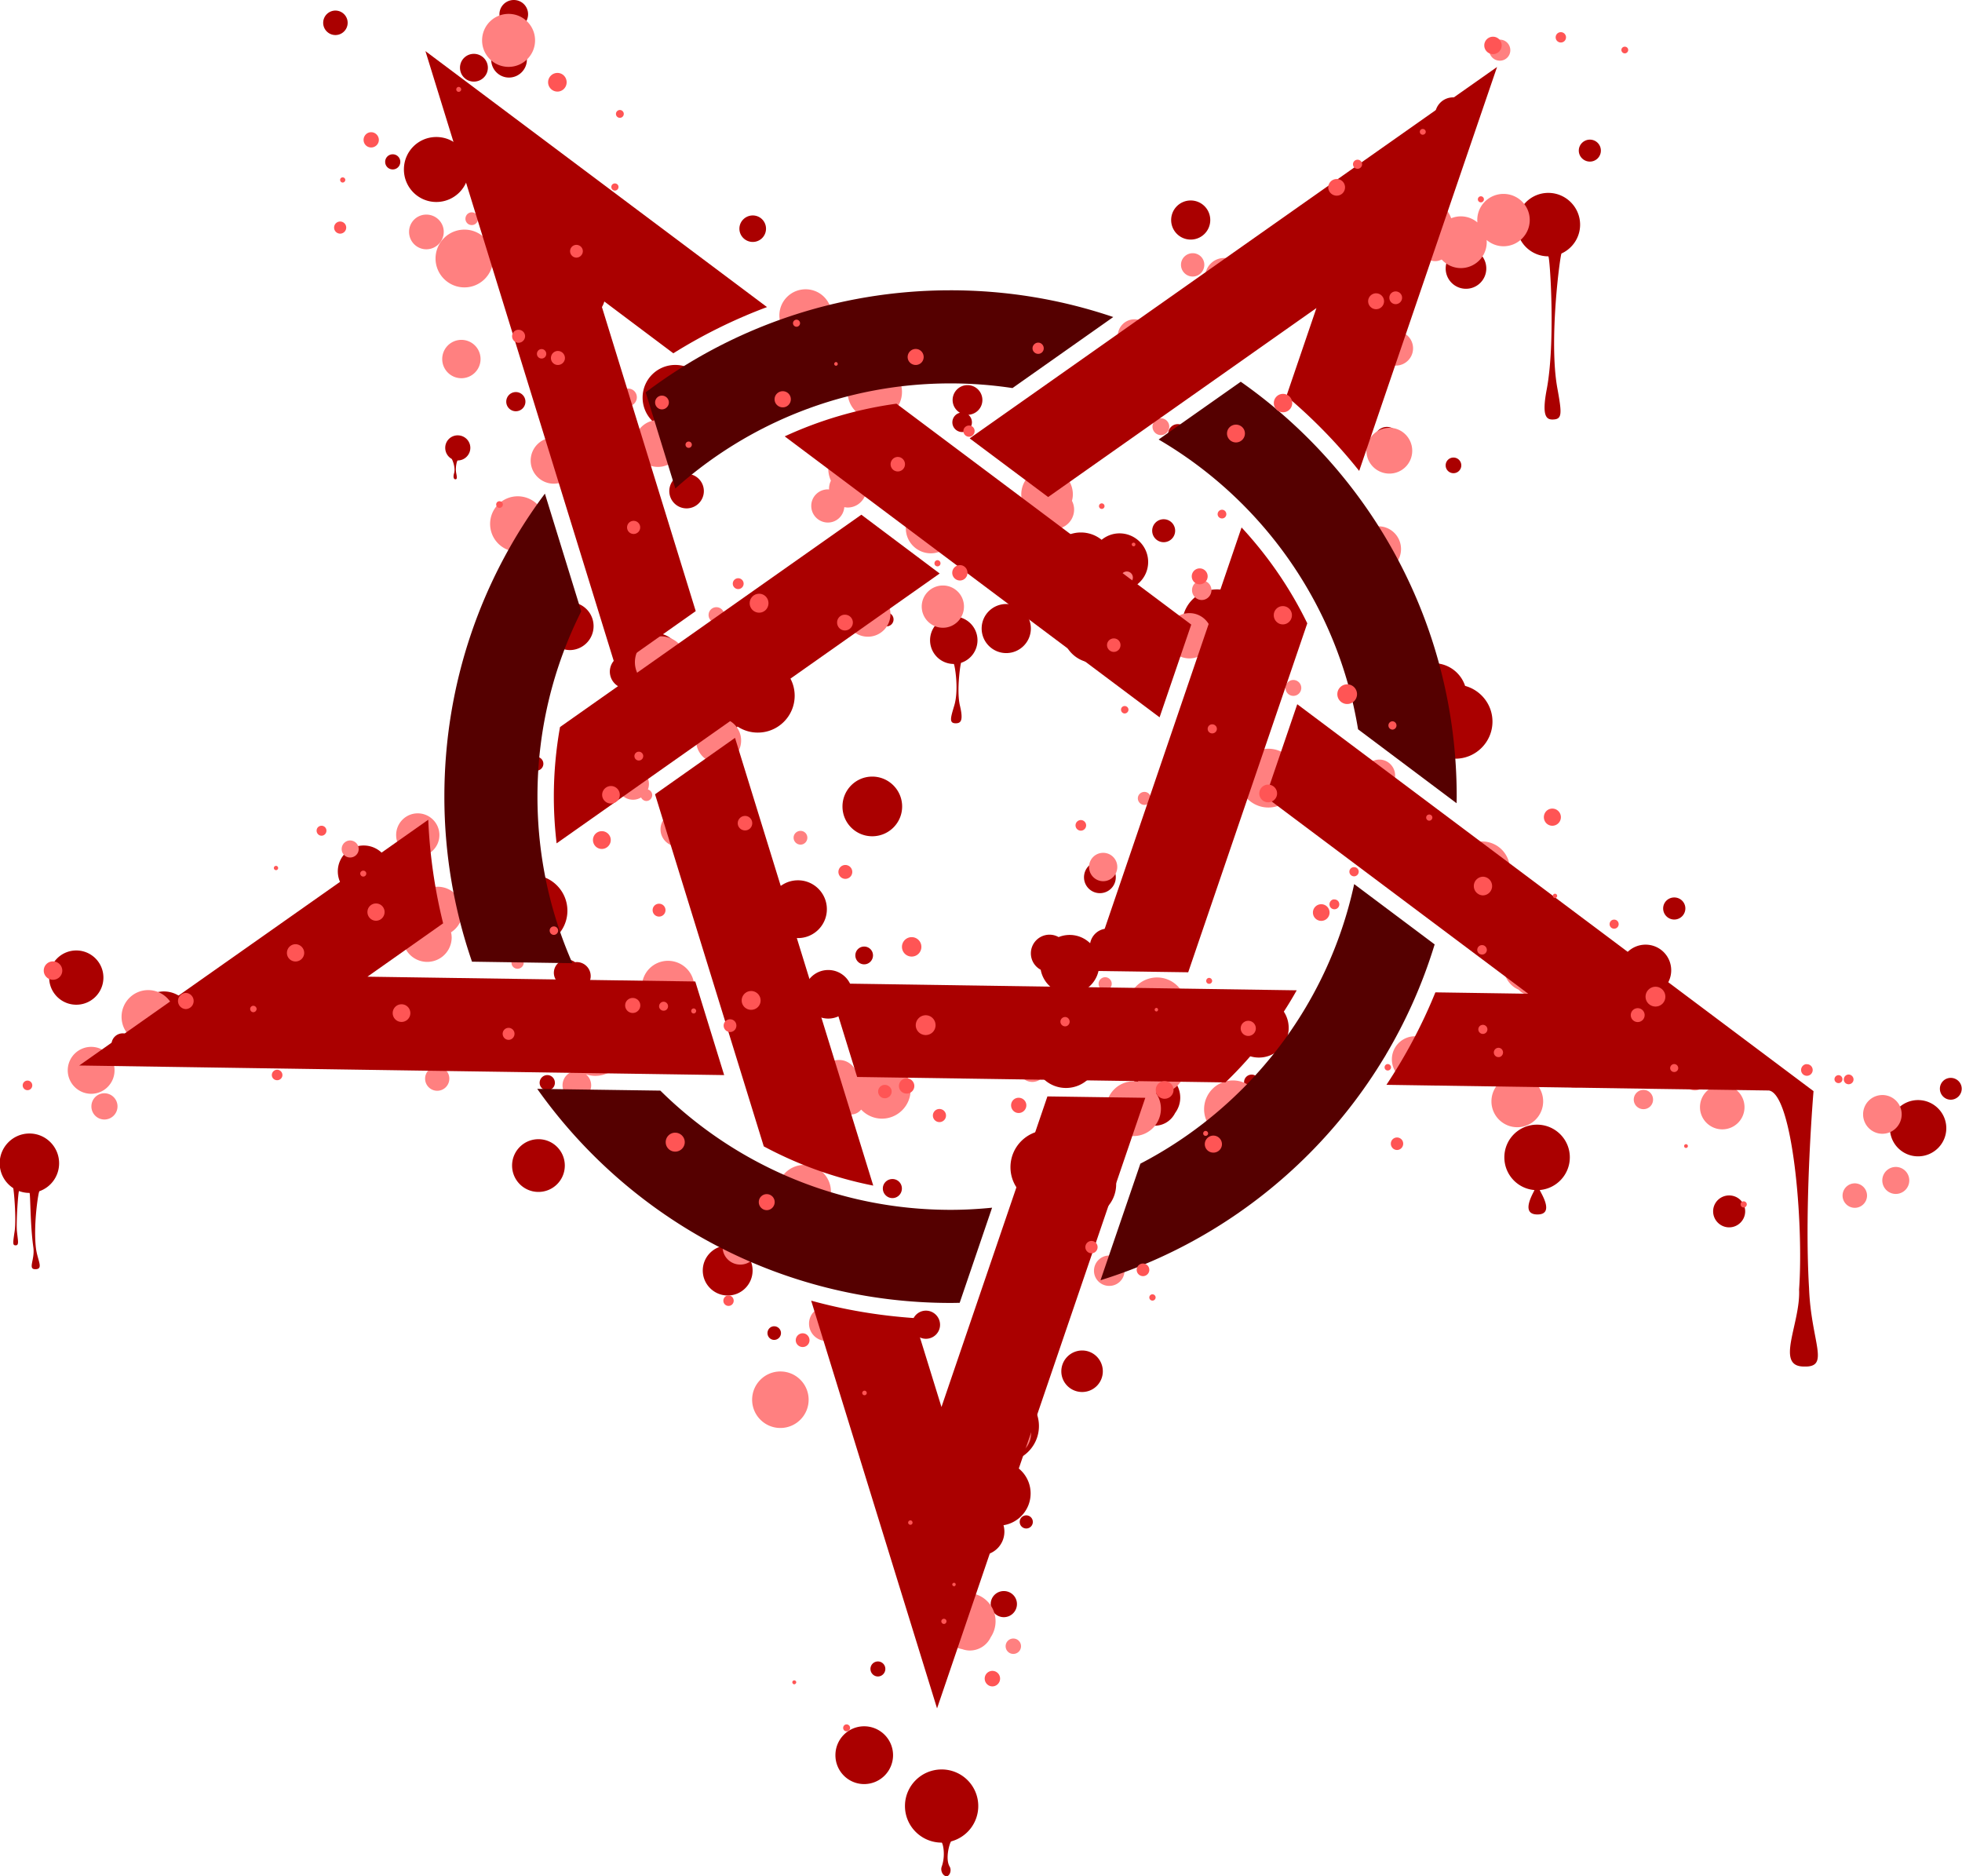
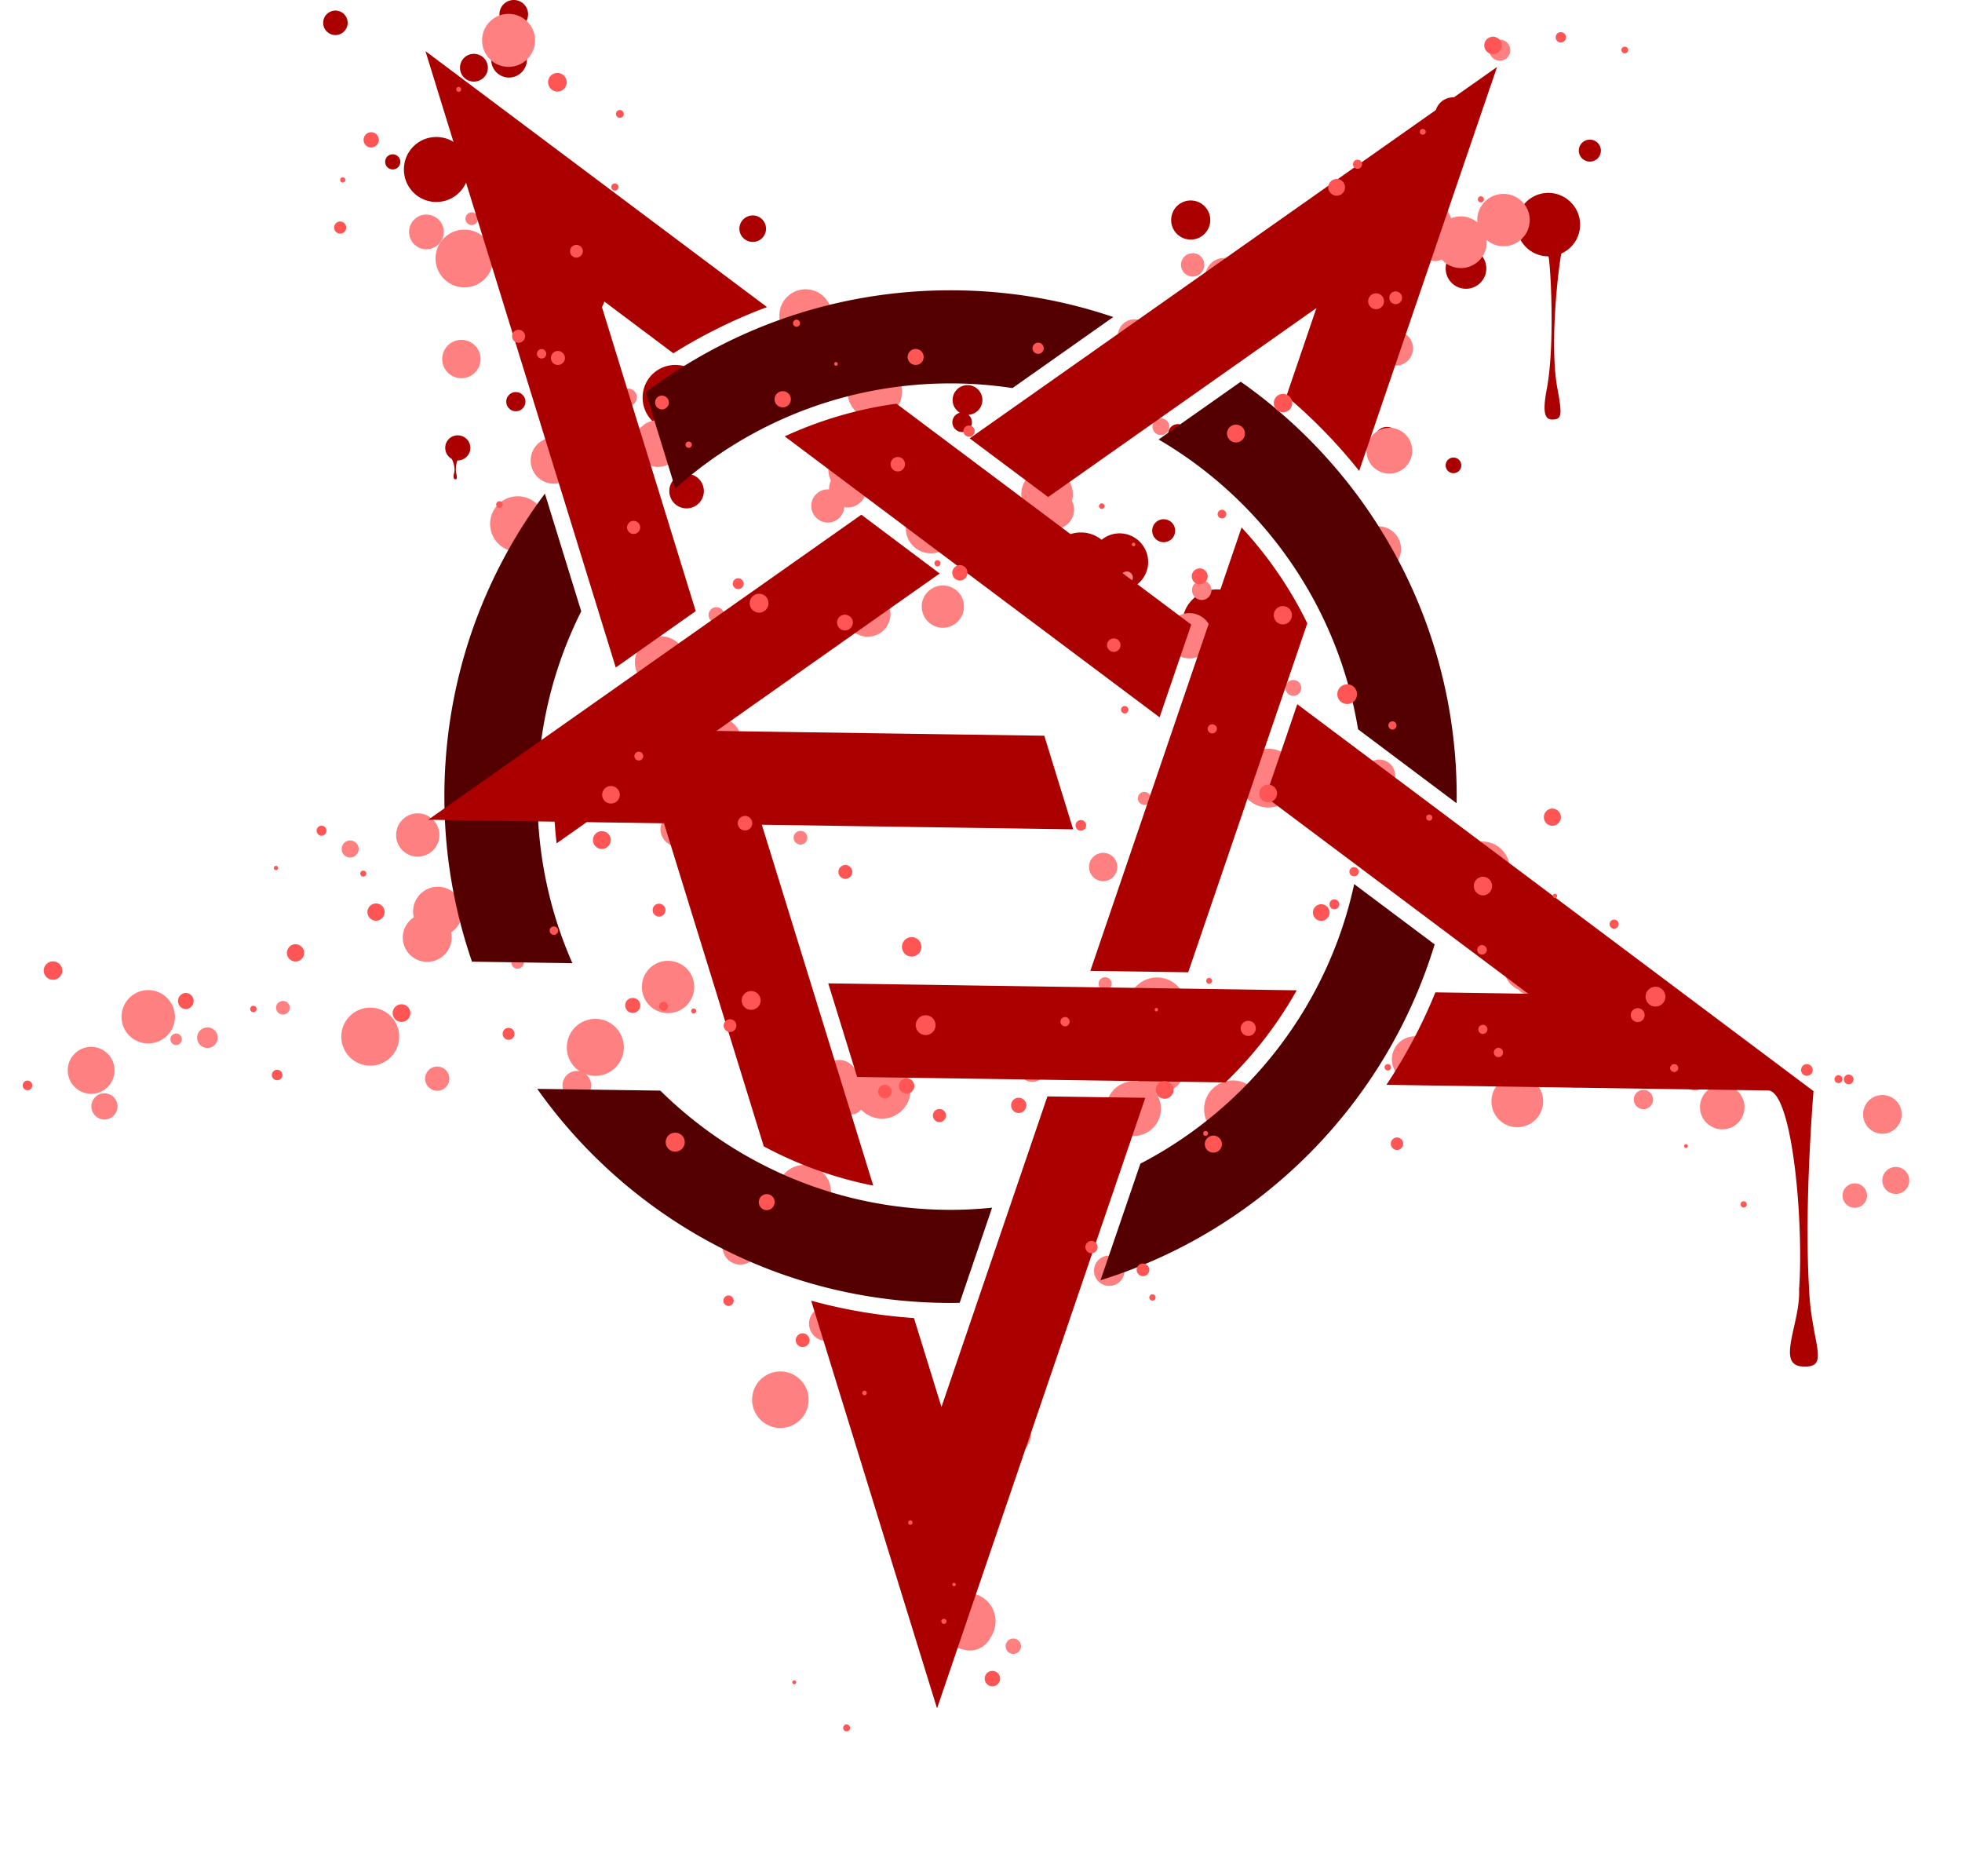
<svg xmlns="http://www.w3.org/2000/svg" viewBox="0 0 486.09 464.77">
  <path d="M127.301-.001c-1.962 0-3.563 1.57-3.563 3.531s1.601 3.563 3.563 3.563c1.96 0 3.531-1.602 3.531-3.563S129.262 0 127.301 0zM83.101 2.619A3.036 3.036 0 0080.07 5.65c0 1.67 1.36 3.031 3.031 3.031s3.031-1.36 3.031-3.03c0-1.671-1.36-3.032-3.031-3.032zM126.101 10.369a4.394 4.394 0 00-4.406 4.406c0 2.443 1.963 4.438 4.406 4.438s4.437-1.995 4.437-4.438c0-2.443-1.994-4.406-4.437-4.406zM117.401 13.339c-1.904 0-3.437 1.533-3.437 3.437s1.533 3.438 3.437 3.438 3.469-1.533 3.469-3.438-1.565-3.437-3.469-3.437zM360.001 24.119a4.471 4.471 0 00-4.469 4.469 4.471 4.471 0 004.469 4.469 4.47 4.47 0 004.469-4.47A4.471 4.471 0 00360 24.12zM108.101 33.939c-4.452 0-8.031 3.58-8.031 8.031s3.58 8.063 8.031 8.063 8.062-3.611 8.062-8.063-3.61-8.031-8.062-8.031zM393.901 34.589c-1.506 0-2.75 1.213-2.75 2.719 0 1.506 1.244 2.719 2.75 2.719s2.719-1.213 2.719-2.72a2.713 2.713 0 00-2.719-2.718zM97.301 38.219c-1.041 0-1.875.834-1.875 1.875s.834 1.875 1.875 1.875 1.875-.834 1.875-1.875-.834-1.875-1.875-1.875zM383.601 47.779c-4.335 0-7.844 3.54-7.844 7.875s3.51 7.844 7.844 7.844c.392 0 1.824 21.275-.403 32.988-1.317 6.926.05 7.523 1.709 7.423 2.108-.126 2.086-1.437.929-7.758-2.175-11.885.73-33.222 1.032-33.36 2.714-1.237 4.608-3.966 4.608-7.136 0-4.335-3.54-7.875-7.875-7.875zM338.801 48.619c-4.458 0-8.062 3.604-8.062 8.063s3.604 8.093 8.062 8.093 8.094-3.636 8.094-8.094-3.636-8.062-8.094-8.062zM295.001 49.659c-2.677 0-4.844 2.166-4.844 4.844s2.167 4.844 4.844 4.844c2.678 0 4.844-2.167 4.844-4.844s-2.166-4.844-4.844-4.844zM186.501 53.369c-1.816 0-3.312 1.465-3.312 3.281s1.496 3.281 3.312 3.281a3.276 3.276 0 003.281-3.28 3.276 3.276 0 00-3.281-3.282zM363.201 61.439c-2.786 0-5.031 2.278-5.031 5.062s2.245 5.032 5.031 5.032c2.784 0 5.031-2.247 5.031-5.032s-2.247-5.062-5.031-5.062zM143.801 66.839a6.164 6.164 0 00-6.156 6.156c0 3.395 2.762 6.125 6.156 6.125 3.399 0 6.156-2.73 6.156-6.125s-2.757-6.156-6.156-6.156zM167.301 90.399a8.083 8.083 0 00-8.094 8.094c0 4.478 3.616 8.125 8.094 8.125s8.125-3.647 8.125-8.125-3.647-8.094-8.125-8.094zM239.701 95.399a3.683 3.683 0 00-3.687 3.688c0 1.35.733 2.513 1.812 3.156a2.445 2.445 0 00-1.875 2.375c0 1.337 1.1 2.406 2.438 2.406s2.406-1.07 2.406-2.406c0-.752-.337-1.431-.875-1.875 1.936-.115 3.469-1.691 3.469-3.656a3.683 3.683 0 00-3.688-3.688zM127.801 97.119a2.375 2.375 0 100 4.75 2.375 2.375 0 000-4.75zM215.701 104.119c-3.023 0-5.469 2.475-5.469 5.5s2.446 5.469 5.469 5.469c3.025 0 5.5-2.444 5.5-5.469 0-3.025-2.475-5.5-5.5-5.5zM291.801 105.059a2.375 2.375 0 100 4.75 2.375 2.375 0 000-4.75zM343.601 105.749a3.094 3.094 0 100 6.188 3.094 3.094 0 000-6.188zM113.401 107.839a3.078 3.078 0 00-3.094 3.094c0 1.175.64 2.202 1.594 2.735.113.064 1.027 2.097.596 3.571-.311 1.064-.016 1.486.325 1.486.46 0 .413-.502.213-1.48-.29-1.419.18-3.187.366-3.187 1.72 0 3.125-1.405 3.125-3.125s-1.404-3.094-3.125-3.094zM146.801 110.369c-2.56 0-4.656 2.096-4.656 4.656s2.096 4.625 4.656 4.625c2.4 0 4.357-1.818 4.594-4.156.352.606.994 1.031 1.75 1.031 1.133 0 2.031-.901 2.031-2.031s-.898-2.031-2.031-2.031a2.03 2.03 0 00-1.907 1.344c-.536-1.967-2.3-3.438-4.437-3.438zM360.101 113.339a1.938 1.938 0 100 3.876 1.938 1.938 0 000-3.876zM170.101 117.369a4.279 4.279 0 00-4.281 4.281 4.279 4.279 0 004.281 4.281 4.28 4.28 0 004.281-4.28 4.28 4.28 0 00-4.281-4.282zM288.301 128.619a2.842 2.842 0 00-2.844 2.844 2.843 2.843 0 002.844 2.844 2.842 2.842 0 002.844-2.844 2.843 2.843 0 00-2.844-2.844zM267.801 131.899c-4.54 0-8.219 3.679-8.219 8.219s3.68 8.219 8.219 8.219c2.507 0 4.743-1.138 6.25-2.907.997.537 2.1.844 3.313.844 3.909 0 7.093-3.153 7.093-7.062s-3.184-7.094-7.093-7.094c-1.686 0-3.222.61-4.438 1.594a8.149 8.149 0 00-5.125-1.813zM301.501 145.999c-4.747 0-8.594 3.847-8.594 8.594s3.847 8.594 8.594 8.594 8.594-3.847 8.594-8.594-3.847-8.594-8.594-8.594z" fill="#a00" />
-   <path d="M271.201 148.249c-4.412 0-8 3.557-8 7.969 0 4.412 3.588 8 8 8s8-3.588 8-8-3.588-7.969-8-7.969zM141.201 149.159a5.938 5.938 0 000 11.875 5.938 5.938 0 000-11.875zM249.301 149.619c-3.36 0-6.094 2.702-6.094 6.062s2.734 6.094 6.094 6.094 6.094-2.733 6.094-6.094-2.734-6.062-6.094-6.062zM219.701 151.719a1.719 1.719 0 100 3.437 1.719 1.719 0 000-3.437zM236.301 152.719a5.875 5.875 0 000 11.75c.19 0 1.343 6.217.124 10.295-.876 2.932-1.386 4.406.36 4.403 1.282-.002 1.926-.67 1.035-4.402-.882-3.696.152-10.535.3-10.583a5.88 5.88 0 004.056-5.587 5.877 5.877 0 00-5.875-5.875zM162.401 156.839c-3.175 0-5.795 2.397-6.187 5.469a4.147 4.147 0 00-.907-.125c-2.317 0-4.218 1.87-4.218 4.187a4.235 4.235 0 004.218 4.22c1.61 0 2.984-.922 3.688-2.25.98.637 2.154 1 3.406 1 3.447 0 6.25-2.805 6.25-6.25s-2.803-6.25-6.25-6.25zM184.601 158.999c-3.946 0-7.125 3.21-7.125 7.156 0 .5.058.971.156 1.438a8.112 8.112 0 00-1.656-.157c-4.461 0-8.063 3.606-8.063 8.063s3.602 8.094 8.063 8.094a8.116 8.116 0 006.75-3.625 9.044 9.044 0 005.031 1.5c5.037 0 9.125-4.088 9.125-9.125 0-3.737-2.241-6.934-5.469-8.344-.914-2.888-3.62-5-6.812-5zM355.201 164.279c-4.518 0-8.188 3.67-8.188 8.188a8.17 8.17 0 004.47 7.28c.496 4.596 4.366 8.188 9.093 8.188 5.064 0 9.187-4.123 9.187-9.187 0-4.23-2.883-7.788-6.78-8.844a8.194 8.194 0 00-7.782-5.625zM154.801 175.999c-1.445 0-2.625 1.18-2.625 2.625s1.18 2.594 2.625 2.594 2.594-1.148 2.594-2.594c0-1.445-1.149-2.625-2.594-2.625zM155.701 183.659c-3.237 0-5.875 2.638-5.875 5.875s2.638 5.875 5.875 5.875 5.844-2.638 5.844-5.875-2.607-5.875-5.844-5.875zM132.901 187.469a1.718 1.718 0 100 3.437 1.718 1.718 0 000-3.437zM334.401 189.659c-2.258 0-4.094 1.836-4.094 4.094s1.836 4.094 4.094 4.094 4.063-1.836 4.063-4.094-1.805-4.094-4.063-4.094zM216.101 192.369c-4.08 0-7.375 3.325-7.375 7.406s3.294 7.375 7.375 7.375 7.406-3.294 7.406-7.375-3.325-7.406-7.406-7.406zM296.401 198.939a2.286 2.286 0 00-2.281 2.281c0 1.256 1.025 2.281 2.281 2.281s2.281-1.025 2.281-2.28a2.286 2.286 0 00-2.281-2.282zM90.101 209.439a6.396 6.396 0 00-6.406 6.406 6.414 6.414 0 004.187 6.031c-3.2.655-5.625 3.482-5.625 6.875a7.038 7.038 0 007.031 7.032 7.036 7.036 0 007.032-7.032 7.05 7.05 0 00-4.813-6.687c2.195-.495 3.978-2.084 4.688-4.188.412.175.868.25 1.343.25 1.906 0 3.47-1.532 3.47-3.437s-1.564-3.438-3.47-3.438c-.853 0-1.615.327-2.218.844a6.435 6.435 0 00-5.219-2.656zM272.501 213.339c-2.179 0-3.937 1.79-3.937 3.969a3.932 3.932 0 003.937 3.937c2.18 0 3.938-1.758 3.938-3.937s-1.759-3.969-3.938-3.969zM131.701 216.719c-4.898 0-8.844 3.981-8.844 8.875s3.946 8.844 8.844 8.844c4.893 0 8.875-3.95 8.875-8.844 0-4.894-3.982-8.875-8.875-8.875zM197.701 218.059a7.15 7.15 0 00-4.156 1.312c-.469.145-.873.49-1.063.938a7.163 7.163 0 005.219 12.062c3.95 0 7.156-3.207 7.156-7.156s-3.207-7.156-7.156-7.156zM414.801 222.309c-1.516 0-2.75 1.203-2.75 2.719 0 1.515 1.234 2.75 2.75 2.75s2.75-1.235 2.75-2.75-1.234-2.719-2.75-2.719zM274.401 230.029c-2.16 0-3.938 1.573-4.312 3.625-1.316-1.27-3.091-2.063-5.063-2.063-.975 0-1.9.185-2.75.532a4.62 4.62 0 00-2.25-.594 4.626 4.626 0 00-4.625 4.625 4.6 4.6 0 002.438 4.063c.62 3.41 3.598 6 7.187 6a7.313 7.313 0 007.313-7.313c0-.2-.016-.398-.031-.594a4.39 4.39 0 002.093.531 4.408 4.408 0 004.407-4.406 4.408 4.408 0 00-4.407-4.406zM407.701 233.999c-3.509 0-6.375 2.835-6.375 6.344s2.866 6.375 6.375 6.375c3.51 0 6.344-2.866 6.344-6.375s-2.835-6.344-6.344-6.344zM214.101 234.469c-1.211 0-2.188.978-2.188 2.188s.977 2.218 2.188 2.218c1.21 0 2.187-1.009 2.187-2.219s-.978-2.187-2.187-2.187zM18.901 235.439c-3.71 0-6.719 3.007-6.719 6.719s3.009 6.719 6.719 6.719c3.713 0 6.719-3.007 6.719-6.72s-3.006-6.718-6.719-6.718zM335.701 236.469c-3.27 0-5.937 2.667-5.937 5.938s2.667 5.906 5.937 5.906a5.895 5.895 0 005.906-5.906c0-3.271-2.635-5.938-5.906-5.938zM140.501 237.689a3.29 3.29 0 00-3.281 3.281 3.291 3.291 0 003.187 3.281 3.475 3.475 0 002.469 1.032c1.92 0 3.469-1.582 3.469-3.5s-1.55-3.47-3.469-3.47c-.141 0-.27.016-.406.032a3.288 3.288 0 00-1.969-.656zM205.201 240.279c-3.316 0-6 2.684-6 6s2.684 6.031 6 6.031 6-2.715 6-6.031-2.684-6-6-6zM116.101 242.439a4.939 4.939 0 000 9.875 4.939 4.939 0 000-9.875zM40.601 245.589c-3.85 0-6.969 3.12-6.969 6.969s3.12 6.969 6.969 6.969 7-3.12 7-6.97-3.15-6.968-7-6.968zM234.101 246.589c-4.383 0-7.938 3.558-7.938 7.938s3.555 7.906 7.938 7.906c4.38 0 7.937-3.527 7.937-7.906a7.943 7.943 0 00-7.937-7.938zM311.901 247.249c-4.06 0-7.344 3.314-7.344 7.375s3.284 7.344 7.344 7.344c4.06 0 7.375-3.283 7.375-7.344s-3.314-7.375-7.375-7.375zM218.701 250.219c-2.555 0-4.594 2.078-4.594 4.625s2.039 4.594 4.594 4.594c2.539 0 4.625-2.047 4.625-4.594s-2.086-4.625-4.625-4.625zM264.101 253.469c-4.425 0-8 3.606-8 8.031s3.575 8 8 8 8.031-3.575 8.031-8-3.606-8.031-8.031-8.031zM30.401 255.969a2.786 2.786 0 00-2.781 2.781c0 1.532 1.249 2.75 2.781 2.75s2.75-1.218 2.75-2.75-1.218-2.781-2.75-2.781zM341.101 258.029a2.348 2.348 0 00-2.344 2.344c0 1.29 1.053 2.344 2.344 2.344s2.344-1.053 2.344-2.344a2.348 2.348 0 00-2.344-2.344zM107.001 260.529c-.994 0-1.781.82-1.781 1.813s.787 1.78 1.781 1.78c.992 0 1.812-.788 1.812-1.78 0-.993-.82-1.813-1.812-1.813zM378.801 265.439c-.9 0-1.656.757-1.656 1.656 0 .9.756 1.625 1.656 1.625s1.625-.725 1.625-1.625-.725-1.656-1.625-1.656zM286.001 265.469a6.44 6.44 0 00-6.438 6.438c0 1.735.696 3.28 1.813 4.437.037.038.056.088.094.125a5.698 5.698 0 004.625 2.375c2.217 0 4.103-1.278 5.031-3.125.794-1.07 1.281-2.378 1.281-3.813 0-3.552-2.853-6.437-6.406-6.437zM310.101 266.189c-1.026 0-1.875.817-1.875 1.844 0 1.026.849 1.875 1.875 1.875s1.844-.849 1.844-1.875-.818-1.844-1.844-1.844zM135.601 266.309c-1.044 0-1.906.862-1.906 1.906s.862 1.875 1.906 1.875 1.875-.83 1.875-1.875-.83-1.906-1.875-1.906zM483.301 266.999a2.68 2.68 0 00-2.688 2.688c0 1.49 1.198 2.718 2.688 2.718 1.49 0 2.719-1.228 2.719-2.718s-1.23-2.688-2.719-2.688zM475.201 272.499a6.962 6.962 0 00-6.969 6.969 6.962 6.962 0 006.969 6.969c3.854 0 7-3.115 7-6.97 0-3.853-3.146-6.968-7-6.968zM313.101 272.649c-2.974 0-5.406 2.401-5.406 5.375s2.432 5.406 5.406 5.406c2.974 0 5.375-2.432 5.375-5.406a5.368 5.368 0 00-5.375-5.375zM380.801 278.589a8.08 8.08 0 00-8.094 8.094c0 4.26 3.267 7.765 7.44 8.099.216.017-3.812 5.96.654 6.051 4.8.099.465-6.035.694-6.055 4.157-.353 7.431-3.848 7.431-8.095 0-4.48-3.644-8.094-8.125-8.094zM259.501 279.969c-5.055 0-9.156 4.108-9.156 9.156 0 5.049 4.1 9.125 9.156 9.125.587 0 1.163-.05 1.719-.156a8.411 8.411 0 006.937 3.625c4.627 0 8.375-3.748 8.375-8.375s-3.748-8.375-8.375-8.375c-.165 0-.337.022-.5.031a9.115 9.115 0 00-8.156-5.031zM7.301 280.779c-4.068 0-7.375 3.311-7.375 7.375a7.326 7.326 0 003.335 6.145c.15.099.824 7.575.374 10.624s-.523 3.525.202 3.557c.982.044.576-1.182.357-3.535s.34-9.979.521-9.911a7.39 7.39 0 002.586.464c.255 0 .151 7.798.959 13.478.433 3.044-1.452 5.42.488 5.42 2.154 0 .519-2.205.154-5.227-.681-5.637.595-13.997.865-14.093a7.335 7.335 0 004.878-6.922c0-4.064-3.28-7.375-7.344-7.375zM133.401 282.189c-3.606 0-6.531 2.922-6.531 6.531s2.925 6.531 6.531 6.531c3.613 0 6.531-2.921 6.531-6.53s-2.918-6.532-6.531-6.532zM221.101 292.059c-1.308 0-2.375 1.036-2.375 2.344s1.067 2.375 2.375 2.375 2.344-1.067 2.344-2.375-1.036-2.344-2.344-2.344zM428.401 296.119c-2.186 0-3.969 1.752-3.969 3.937s1.783 3.97 3.969 3.97 3.969-1.784 3.969-3.97c0-2.185-1.783-3.937-3.969-3.937zM180.301 308.529c-3.41 0-6.187 2.777-6.187 6.188s2.777 6.187 6.187 6.187c3.415 0 6.156-2.777 6.156-6.188s-2.741-6.187-6.156-6.187zM229.401 324.659c-1.923 0-3.469 1.577-3.469 3.5s1.546 3.469 3.469 3.469c1.93 0 3.5-1.546 3.5-3.469 0-1.923-1.57-3.5-3.5-3.5zM191.801 328.529c-.925 0-1.656.762-1.656 1.688s.73 1.687 1.656 1.687 1.687-.762 1.687-1.688-.762-1.687-1.687-1.687zM268.101 334.529a5.166 5.166 0 00-5.156 5.156c0 2.84 2.316 5.125 5.156 5.125s5.125-2.285 5.125-5.125-2.285-5.156-5.125-5.156zM248.401 344.249c-4.96 0-9 4.034-9 9 0 4.289 3.014 7.882 7.031 8.781-3.954.468-7.031 3.827-7.031 7.906 0 .335.053.676.094 1a7.605 7.605 0 00-4.594-1.53c-4.242 0-7.687 3.443-7.687 7.687s3.445 7.687 7.687 7.687c1.5 0 2.88-.444 4.063-1.187 1.05 1.01 2.455 1.656 4.031 1.656a5.837 5.837 0 005.844-5.844 5.91 5.91 0 00-.219-1.594c3.801-.604 6.719-3.904 6.719-7.875 0-3.75-2.603-6.903-6.094-7.75 4.564-.431 8.156-4.26 8.156-8.937 0-4.966-4.033-9-9-9zM221.001 352.159c-2.712 0-4.906 2.195-4.906 4.906s2.194 4.906 4.906 4.906c2.71 0 4.906-2.194 4.906-4.906s-2.196-4.906-4.906-4.906z" fill="#a00" />
-   <path d="M254.301 375.369a1.626 1.626 0 10.001 3.251 1.626 1.626 0 00-.001-3.251zM248.701 394.119c-1.792 0-3.25 1.427-3.25 3.219s1.458 3.25 3.25 3.25 3.25-1.458 3.25-3.25-1.458-3.219-3.25-3.219zM217.501 411.559a1.84 1.84 0 00-1.844 1.844c0 1.022.822 1.875 1.844 1.875 1.024 0 1.844-.853 1.844-1.875s-.82-1.844-1.844-1.844zM214.101 427.619c-3.95 0-7.125 3.207-7.125 7.156 0 3.95 3.176 7.156 7.125 7.156a7.163 7.163 0 007.156-7.156 7.163 7.163 0 00-7.156-7.156zM233.301 438.309c-5.013 0-9.094 4.05-9.094 9.062s4.081 9.063 9.094 9.063c.244 0 1.067 3.01 0 5.976-.339.938.24 2.227 1.139 2.354.74.104 1.435-1.383.837-2.391-1.212-2.042.104-6.173.389-6.249a9.06 9.06 0 006.701-8.753 9.057 9.057 0 00-9.062-9.062z" fill="#a00" />
  <path d="M126.001 3.439c-3.633 0-6.563 2.934-6.563 6.562s2.93 6.563 6.563 6.563c3.629 0 6.562-2.934 6.562-6.563s-2.933-6.562-6.562-6.562zm245.59 6.375c-1.442 0-2.625 1.183-2.625 2.625s1.183 2.594 2.625 2.594 2.594-1.152 2.594-2.594-1.152-2.625-2.594-2.625zM337.872 43.22a2.094 2.094 0 100 4.188 2.094 2.094 0 000-4.188zm34.625 4.812c-3.583 0-6.5 2.886-6.5 6.47 0 .202.013.395.031.593a6.354 6.354 0 00-6.5-1.031 6.5 6.5 0 00-6.156-4.406c-.769 0-1.504.13-2.188.375-.257-.061-.536-.125-.812-.125-1.93 0-3.5 1.57-3.5 3.5 0 .391.1.773.218 1.125a6.494 6.494 0 00-.218 1.625 6.482 6.482 0 005.437 6.406c.572 1.247 1.813 2.125 3.282 2.125.581 0 1.104-.166 1.593-.406a6.39 6.39 0 004.75 2.125A6.411 6.411 0 00368.341 60c0-.19-.015-.377-.031-.562 1.134.962 2.587 1.562 4.187 1.562 3.583 0 6.5-2.916 6.5-6.5s-2.917-6.468-6.5-6.468zm-255.62 4.563c-.869 0-1.563.725-1.563 1.594 0 .868.694 1.562 1.563 1.562.867 0 1.562-.694 1.562-1.562s-.695-1.594-1.562-1.594zm-11.25.562a4.268 4.268 0 00-4.281 4.282c0 2.374 1.906 4.312 4.281 4.312a4.322 4.322 0 004.312-4.312c0-2.375-1.937-4.282-4.312-4.282zm9.437 3.72c-3.948 0-7.156 3.207-7.156 7.155s3.208 7.157 7.156 7.157c3.949 0 7.125-3.208 7.125-7.156s-3.176-7.157-7.125-7.157zm17.344 5.03c-3.5 0-6.343 2.844-6.343 6.344s2.843 6.344 6.343 6.344 6.344-2.843 6.344-6.344-2.843-6.344-6.344-6.344zm163.09.813c-1.598 0-2.906 1.277-2.906 2.875s1.308 2.906 2.906 2.906 2.875-1.308 2.875-2.906a2.862 2.862 0 00-2.875-2.875zm7.782 1.187c-2.587 0-4.688 2.1-4.688 4.688s2.1 4.656 4.688 4.656 4.687-2.069 4.687-4.656-2.1-4.688-4.687-4.688zm11.062 3.657c-1.555 0-2.813 1.257-2.813 2.812s1.258 2.813 2.813 2.813 2.812-1.258 2.812-2.813-1.257-2.812-2.812-2.812zm-114.75 4.094c-3.58 0-6.5 2.888-6.5 6.468s2.92 6.5 6.5 6.5 6.468-2.92 6.468-6.5-2.888-6.469-6.468-6.469zm-17.406.937c-1.71 0-3.094 1.411-3.094 3.125s1.383 3.094 3.094 3.094c1.714 0 3.125-1.38 3.125-3.094a3.14 3.14 0 00-3.125-3.125zm98.875 6.5c-2.275 0-4.125 1.85-4.125 4.125s1.85 4.094 4.125 4.094c2.274 0 4.093-1.82 4.093-4.094s-1.819-4.125-4.093-4.125zm-143.91 2.563c-1.6 0-2.907 1.306-2.907 2.906s1.307 2.875 2.907 2.875 2.906-1.275 2.906-2.875-1.307-2.906-2.906-2.906zM345.81 82c-2.363 0-4.282 1.918-4.282 4.281s1.919 4.282 4.282 4.282 4.28-1.918 4.28-4.282-1.917-4.28-4.28-4.28zm-231.5 2.188a4.75 4.75 0 100 9.5 4.75 4.75 0 000-9.5zm102.41 6.156c-3.718 0-6.72 3.032-6.72 6.75s3.002 6.719 6.72 6.719 6.75-3 6.75-6.719c0-3.718-3.032-6.75-6.75-6.75zm-61.094 5.906c-1.197 0-2.188.96-2.188 2.156 0 1.196.991 2.188 2.188 2.188 1.194 0 2.156-.992 2.156-2.188s-.962-2.156-2.156-2.156zm132 7.375c-1.15 0-2.094.913-2.094 2.063s.944 2.093 2.094 2.093c1.149 0 2.062-.944 2.062-2.093a2.05 2.05 0 00-2.062-2.063zm-124.62.438c-3.21 0-5.813 2.603-5.813 5.812s2.603 5.781 5.813 5.781c3.208 0 5.812-2.572 5.812-5.78s-2.604-5.813-5.812-5.813zm181.22 1.906c-3.133 0-5.688 2.554-5.688 5.687s2.555 5.657 5.688 5.657 5.656-2.524 5.656-5.657-2.523-5.687-5.656-5.687zm-207.03 2.406c-3.156 0-5.72 2.562-5.72 5.719s2.564 5.719 5.72 5.719c3.156 0 5.718-2.563 5.718-5.72s-2.562-5.718-5.718-5.718zm75.2.5c-3.976 0-7.188 3.243-7.188 7.219 0 1.058.242 2.065.656 2.969a4.538 4.538 0 00-.468 2.03c0 .055.029.104.03.157-.1-.008-.21-.031-.312-.031-2.273 0-4.125 1.824-4.125 4.094s1.852 4.125 4.125 4.125c2.164 0 3.905-1.688 4.063-3.813.273.05.555.094.843.094 1.856 0 3.449-1.112 4.188-2.688 3.1-.802 5.406-3.589 5.406-6.937 0-3.976-3.242-7.219-7.219-7.219zm47.03 7.188a6.412 6.412 0 00-6.406 6.406c0 2.685 1.656 4.956 4 5.906.794 1.568 2.406 2.656 4.282 2.656a4.815 4.815 0 004.812-4.812 4.75 4.75 0 00-.531-2.157c.132-.512.219-1.04.219-1.593 0-3.534-2.841-6.407-6.375-6.407zm-29.936.218a4.103 4.103 0 00-4.094 4.094c0 2.25 1.837 4.063 4.094 4.063 2.25 0 4.062-1.812 4.062-4.063s-1.812-4.094-4.062-4.094zm-101.22 6.656a6.83 6.83 0 00-6.844 6.844c0 3.791 3.053 6.875 6.844 6.875s6.875-3.084 6.875-6.875-3.084-6.844-6.875-6.844zm102.34 1.75c-3.415 0-6.188 2.778-6.188 6.188s2.773 6.187 6.188 6.187c3.409 0 6.187-2.777 6.187-6.187s-2.778-6.188-6.187-6.188zm96.312 4c-.785 0-1.438.622-1.438 1.407a1.45 1.45 0 001.438 1.437c.784 0 1.406-.653 1.406-1.437s-.622-1.407-1.406-1.407zm14.594 1.688c-3.099 0-5.625 2.527-5.625 5.625s2.526 5.594 5.625 5.594 5.593-2.496 5.593-5.594-2.495-5.625-5.593-5.625zm-177.16 5.344c-.7 0-1.282.581-1.282 1.281s.581 1.25 1.282 1.25c.699 0 1.25-.55 1.25-1.25s-.551-1.281-1.25-1.281zm161.38 3.062c-1.086 0-1.938.884-1.938 1.97s.852 1.968 1.938 1.968c1.085 0 1.968-.884 1.968-1.969s-.883-1.969-1.968-1.969zm-46.563 2.781a1.5 1.5 0 100 3.001 1.5 1.5 0 000-3zm18.563 2.22c-1.334 0-2.407 1.072-2.407 2.405s1.073 2.438 2.407 2.438c1.333 0 2.406-1.104 2.406-2.438s-1.073-2.406-2.406-2.406zm-102.97.28a4.03 4.03 0 10-.001 8.062 4.03 4.03 0 000-8.061zm38.844.97c-2.89 0-5.25 2.329-5.25 5.218s2.36 5.25 5.25 5.25c2.883 0 5.218-2.36 5.218-5.25s-2.335-5.219-5.218-5.219zm106.22.593c-2.791 0-5.063 2.272-5.063 5.063s2.272 5.03 5.063 5.03 5.062-2.24 5.062-5.03-2.271-5.063-5.062-5.063zm-124.81.906a5.59 5.59 0 00-5.594 5.594c0 3.092 2.502 5.594 5.594 5.594s5.593-2.502 5.593-5.594a5.59 5.59 0 00-5.593-5.594zm-37.531 3.875c-1.071 0-1.938.867-1.938 1.938 0 .936.68 1.725 1.563 1.906.101.654.66 1.156 1.343 1.156.757 0 1.375-.618 1.375-1.375 0-.433-.21-.811-.531-1.062.071-.2.125-.401.125-.625 0-1.07-.868-1.938-1.937-1.938zm117.19 1.47c-3.097 0-5.625 2.527-5.625 5.624s2.528 5.594 5.625 5.594 5.593-2.497 5.593-5.594-2.496-5.625-5.593-5.625zm-130.97 5.75c-3.542 0-6.407 2.864-6.407 6.405s2.865 6.406 6.407 6.406 6.406-2.864 6.406-6.406-2.865-6.406-6.406-6.406zm156.72 10.811c-1.082 0-1.938.887-1.938 1.969s.856 1.969 1.938 1.969a1.975 1.975 0 001.968-1.97 1.975 1.975 0 00-1.968-1.968zm-142.44 9.375a5.626 5.626 0 000 11.25c3.101 0 5.625-2.519 5.625-5.625s-2.524-5.625-5.625-5.625zm124.03 6.5a6.656 6.656 0 100 13.312 6.687 6.687 0 005.28-2.593c.966 2.902 3.71 5 6.938 5a7.274 7.274 0 007.282-7.282 7.274 7.274 0 00-7.282-7.28c-1.601 0-3.08.526-4.28 1.405a2.194 2.194 0 00-1.313-.437c-.503 0-.947.18-1.313.469a6.732 6.732 0 00-5.312-2.594zm39.719 3.844c-2.16 0-3.907 1.779-3.907 3.937s1.748 3.907 3.907 3.907c2.158 0 3.906-1.748 3.906-3.907s-1.748-3.937-3.906-3.937zm-184.9 2.1c-2.166 0-3.907 1.772-3.907 3.937s1.741 3.907 3.907 3.907c.735 0 1.409-.213 2-.563.227.497.73.875 1.312.875.795 0 1.438-.674 1.438-1.469a1.43 1.43 0 00-1.063-1.375c.161-.426.25-.891.25-1.375a3.95 3.95 0 00-3.937-3.937zm126.69 5.906c-.89 0-1.625.705-1.625 1.594 0 .889.736 1.625 1.625 1.625s1.593-.736 1.593-1.625-.704-1.594-1.593-1.594zm4.437 5.063a2.969 2.969 0 100 5.937 2.969 2.969 0 000-5.937zm-120.1.03c-2.32 0-4.219 1.866-4.219 4.187s1.899 4.219 4.22 4.219c2.32 0 4.187-1.897 4.187-4.219a4.176 4.176 0 00-4.188-4.187zm-64.375.218c-2.96 0-5.344 2.414-5.344 5.375s2.384 5.344 5.344 5.344c2.962 0 5.375-2.382 5.375-5.344s-2.413-5.375-5.375-5.375zm94.844 4.344c-.94 0-1.719.747-1.719 1.688s.779 1.718 1.72 1.718 1.687-.778 1.687-1.718c0-.941-.747-1.688-1.688-1.688zm-111.59 2.375c-1.164 0-2.094.96-2.094 2.125s.93 2.094 2.094 2.094c1.165 0 2.125-.93 2.125-2.094s-.96-2.125-2.125-2.125zm280.47.25c-3.765 0-6.812 3.047-6.812 6.813s3.047 6.812 6.812 6.812 6.844-3.047 6.844-6.812-3.079-6.813-6.844-6.813zm-93.9 2.81c-1.938 0-3.5 1.562-3.5 3.5s1.562 3.531 3.5 3.531 3.5-1.593 3.5-3.53c0-1.939-1.562-3.5-3.5-3.5zm74.844 3.25c-1.732 0-3.156 1.393-3.156 3.125s1.424 3.125 3.156 3.125c1.732 0 3.125-1.393 3.125-3.125s-1.393-3.125-3.125-3.125zm-239.69 5.156a6.13 6.13 0 00-6.125 6.125c0 .5.074.973.188 1.438-1.644 1.084-2.75 2.945-2.75 5.062a6.063 6.063 0 0012.125 0 6.06 6.06 0 00-.157-1.343c1.7-1.086 2.844-2.99 2.844-5.157a6.134 6.134 0 00-6.125-6.125zm76.437.094c-2.148 0-3.875 1.757-3.875 3.906a3.864 3.864 0 003.875 3.875c2.15 0 3.906-1.725 3.906-3.875s-1.756-3.906-3.906-3.906zm99.47 6.531c-1.615 0-2.907 1.323-2.907 2.938s1.292 2.906 2.906 2.906 2.938-1.292 2.938-2.906a2.948 2.948 0 00-2.938-2.938zm-7.126 6.719c-1.214 0-2.219.973-2.219 2.188s1.005 2.187 2.22 2.187 2.187-.973 2.187-2.187-.973-2.188-2.188-2.188zm101.38.5a6.06 6.06 0 00-6.062 6.063 6.059 6.059 0 003.687 5.593 4.623 4.623 0 008.031-3.125c0-.085-.027-.165-.03-.25a5.931 5.931 0 00.437-2.218 6.06 6.06 0 00-6.063-6.063zm-250.41 3.438c-.836 0-1.5.696-1.5 1.53 0 .835.664 1.5 1.5 1.5.834 0 1.531-.665 1.531-1.5s-.697-1.53-1.53-1.53zm37.281 1.062a6.457 6.457 0 00-6.469 6.469c0 3.581 2.888 6.5 6.47 6.5s6.5-2.919 6.5-6.5-2.92-6.469-6.5-6.469zm231 2.281c-.787 0-1.406.651-1.406 1.438s.62 1.406 1.406 1.406 1.438-.62 1.438-1.406c0-.787-.651-1.438-1.438-1.438zm-201.91.219a3.209 3.209 0 00-3.219 3.219 3.209 3.209 0 003.22 3.219 3.219 3.219 0 000-6.438zm79.22 1.563c-.894 0-1.626.73-1.626 1.625s.732 1.625 1.625 1.625 1.625-.732 1.625-1.625-.731-1.625-1.625-1.625zm12.843.062a7.224 7.224 0 00-7.219 7.219c0 3.982 3.237 7.187 7.22 7.187a7.17 7.17 0 007.187-7.187c0-3.983-3.205-7.219-7.188-7.219zm121.16 1.438a6.625 6.625 0 100 13.25 6.625 6.625 0 100-13.25zm-371.1 1.69c-3.651 0-6.594 2.973-6.594 6.625s2.943 6.593 6.594 6.593 6.625-2.942 6.625-6.593a6.635 6.635 0 00-6.625-6.625zm33.406 2.687c-.936 0-1.719.752-1.719 1.688s.783 1.687 1.72 1.687a1.687 1.687 0 100-3.375zm21.625 1.656c-3.967 0-7.187 3.221-7.187 7.188s3.22 7.187 7.187 7.187c3.96 0 7.156-3.22 7.156-7.187s-3.196-7.188-7.156-7.188zm55.75 2.781a7.063 7.063 0 00-7.062 7.063 7.064 7.064 0 003.156 5.906 3.566 3.566 0 00-.688-.062c-1.96 0-3.53 1.602-3.53 3.562s1.57 3.531 3.53 3.531 3.563-1.57 3.563-3.53c0-1.112-.51-2.096-1.313-2.75.735.258 1.52.405 2.344.405 3.898 0 7.063-3.162 7.063-7.062s-3.165-7.063-7.063-7.063zm-96.094 2.125c-1.411 0-2.562 1.12-2.562 2.532s1.15 2.562 2.562 2.562 2.531-1.15 2.531-2.562-1.12-2.532-2.53-2.532zm-7.781 1.5a1.438 1.438 0 000 2.875c.789 0 1.437-.644 1.437-1.437s-.648-1.438-1.437-1.438zm306.94.688a5.722 5.722 0 00-5.719 5.719 5.722 5.722 0 005.719 5.719 5.722 5.722 0 005.719-5.72 5.722 5.722 0 00-5.72-5.718zm-63.25 1.344a6.376 6.376 0 00-6.375 6.375c0 1.32.406 2.545 1.094 3.562a6.593 6.593 0 00-1.188-.125 6.782 6.782 0 106.782 6.781c0-1.458-.467-2.8-1.25-3.906.305.045.619.063.937.063a6.376 6.376 0 000-12.75zm102.91.312a5.535 5.535 0 00-5.531 5.531c0 3.053 2.479 5.532 5.53 5.532s5.532-2.48 5.532-5.532a5.535 5.535 0 00-5.531-5.53zm-367.62.969c-3.205 0-5.813 2.608-5.813 5.813s2.608 5.812 5.813 5.812 5.781-2.608 5.781-5.813-2.576-5.812-5.781-5.812zm233.16 1.844a3.396 3.396 0 00-3.406 3.406c0 1.89 1.516 3.438 3.406 3.438 1.882 0 3.437-1.548 3.437-3.438s-1.555-3.406-3.437-3.406zm-47.875 1.406a4.562 4.562 0 00-.063 9.125 3.339 3.339 0 00-.218 1.156c0 1.784 1.466 3.219 3.25 3.219 1.019 0 1.908-.481 2.5-1.219a7.043 7.043 0 005.156 2.25c3.898 0 7.094-3.187 7.094-7.094 0-3.906-3.196-7.062-7.094-7.062a7.032 7.032 0 00-6.125 3.562c-.312-2.214-2.2-3.937-4.5-3.937zm212.03 1.594c-1.644 0-3 1.325-3 2.969 0 1.643 1.356 2.968 3 2.968s2.969-1.325 2.969-2.968a2.963 2.963 0 00-2.97-2.97zm-311.59.031c-1.649 0-3 1.344-3 3s1.351 3 3 3c1.664 0 3-1.344 3-3s-1.336-3-3-3zm267.59 2.219a6.404 6.404 0 00-6.406 6.406c0 3.54 2.866 6.406 6.406 6.406s6.406-2.866 6.406-6.406a6.404 6.404 0 00-6.406-6.406zm-70.47 1.219c-3.924 0-7.124 3.2-7.124 7.125s3.2 7.093 7.125 7.093 7.094-3.168 7.094-7.093-3.169-7.125-7.094-7.125zm120.7 1.12c-2.778.282-4.968 2.646-4.968 5.5 0 3.043 2.488 5.5 5.531 5.5s5.5-2.457 5.5-5.5-2.456-5.5-5.5-5.5c-.19 0-.377-.02-.562 0zm-18.968 1.218c-1.32 0-2.406 1.087-2.406 2.407s1.086 2.375 2.406 2.375 2.375-1.056 2.375-2.375-1.055-2.407-2.375-2.407zm-381.31.844c-1.79 0-3.219 1.46-3.219 3.25s1.429 3.25 3.219 3.25c1.789 0 3.25-1.46 3.25-3.25s-1.461-3.25-3.25-3.25zm440.5.438a4.774 4.774 0 00-4.781 4.78c0 2.647 2.135 4.813 4.78 4.813 2.647 0 4.782-2.166 4.782-4.812s-2.135-4.781-4.781-4.781zm-267.12 17.312c-3.652 0-6.625 2.973-6.625 6.625s2.973 6.593 6.625 6.593c3.65 0 6.625-2.941 6.625-6.593s-2.974-6.625-6.625-6.625zm270.44.5a3.346 3.346 0 00-3.344 3.343 3.346 3.346 0 003.344 3.344 3.345 3.345 0 003.344-3.344 3.345 3.345 0 00-3.344-3.343zm-10.156 4.062a3.04 3.04 0 00-3.031 3.031c0 1.668 1.363 3.032 3.03 3.032s3.032-1.364 3.032-3.032a3.04 3.04 0 00-3.031-3.03zm-276.12 11.406c-2.413 0-4.375 1.962-4.375 4.375s1.962 4.344 4.375 4.344 4.375-1.93 4.375-4.344a4.38 4.38 0 00-4.375-4.375zM274.817 311a3.784 3.784 0 00-3.781 3.781c0 2.086 1.695 3.75 3.78 3.75 2.087 0 3.782-1.664 3.782-3.75S276.903 311 274.817 311zm-70.1 12.63c-2.36 0-4.281 1.89-4.281 4.25s1.922 4.281 4.28 4.281 4.282-1.922 4.282-4.281c0-2.36-1.922-4.25-4.281-4.25zm52.562 8.375c-2.13 0-3.844 1.745-3.844 3.875s1.714 3.844 3.844 3.844 3.844-1.714 3.844-3.844-1.714-3.875-3.844-3.875zm-11.844 2.5c-1.53 0-2.75 1.222-2.75 2.75s1.22 2.781 2.75 2.781a2.793 2.793 0 002.781-2.781c0-1.528-1.255-2.75-2.781-2.75zm-52.094 5.219c-3.863 0-7 3.137-7 7s3.137 7 7 7 7-3.138 7-7-3.137-7-7-7zm56.5 9.844c-3.081 0-5.563 2.48-5.563 5.562s2.482 5.594 5.563 5.594 5.594-2.513 5.594-5.594c0-3.081-2.513-5.562-5.594-5.562zm-25.344 4.125c-1.451 0-2.625 1.172-2.625 2.625s1.174 2.625 2.625 2.625c1.453 0 2.625-1.173 2.625-2.625s-1.172-2.625-2.625-2.625zm1.5 18.312c-3.212 0-5.844 2.629-5.844 5.843 0 3.215 2.632 5.813 5.844 5.813 3.215 0 5.813-2.598 5.813-5.813s-2.598-5.843-5.813-5.843zm13.656 22.594c-3.823 0-6.946 3.041-7.031 6.843-1.886.31-3.344 1.931-3.344 3.907 0 2.196 1.803 4 4 4 1.26 0 2.367-.618 3.094-1.532a7.046 7.046 0 002 .688 5.785 5.785 0 001.906.344 5.726 5.726 0 005.156-3.25l.031-.063a7.052 7.052 0 001.188-3.937c0-3.876-3.125-7-7-7zm11.4 11.28c-1.056 0-1.906.85-1.906 1.906 0 1.055.85 1.906 1.906 1.906s1.906-.85 1.906-1.906-.85-1.906-1.906-1.906z" fill="#ff8080" />
  <path d="M235.501 71.909c-28.36 0-54.523 9.408-75.531 25.281l7.344 23.812c18.102-16.185 41.994-26.031 68.188-26.031 5.213 0 10.34.404 15.344 1.156l24.969-17.594c-12.652-4.292-26.21-6.625-40.312-6.625zM307.401 94.559l-20.344 14.312c25.805 15.079 44.39 41.153 49.406 71.781l24.406 18.312c.01-.553.031-1.101.031-1.656 0-42.506-21.154-80.07-53.5-102.75zM135.001 122.279c-15.647 20.923-24.906 46.894-24.906 75.031a125.22 125.22 0 006.844 40.906l24.875.375c-5.571-12.629-8.657-26.595-8.657-41.281 0-16.496 3.912-32.075 10.844-45.875l-9-29.156zM335.501 218.999c-6.508 30.174-26.304 55.41-52.969 69.25l-9.875 28.875c39.537-12.268 70.701-43.567 82.781-83.188L335.5 218.998zM133.101 269.719c22.716 32.074 60.119 53.031 102.41 53.031.75 0 1.504-.018 2.25-.031l8.031-23.562c-3.38.337-6.812.531-10.28.531-28.024 0-53.425-11.278-71.907-29.531l-30.5-.437z" fill="#500" />
-   <path d="M213.401 127.499l-74.656 52.594a98.142 98.142 0 00-1.531 17.219c0 3.923.24 7.788.687 11.594l94.906-66.844-19.406-14.562zM370.901 16.589c-43.564 30.65-87.107 61.329-130.66 92l19.438 14.531 66.469-46.812-7.437 21.812a130.136 130.136 0 0118.03 18.531c11.37-33.36 22.76-66.712 34.157-100.06zM307.601 130.659l-37.469 109.84 24.25.344 29.5-86.438c-4.247-8.724-9.76-16.706-16.281-23.75zM106.101 203.059l-86.469 60.875c53.455.815 111.49 1.661 159.78 2.375l-7.156-23.188c-27.073-.39-54.146-.784-81.22-1.188 6.252-4.404 12.5-8.812 18.75-13.219a129.703 129.703 0 01-3.687-25.656zM205.201 243.589l7.156 23.188 91.25 1.344a98.63 98.63 0 0017.656-22.812zM321.401 174.439l-7.844 22.969c21.688 16.249 43.376 32.498 65.062 48.75l-23-.344c-3.272 8.074-7.366 15.737-12.125 22.906l66.562 1 28.174.404c5.889.82 8.666 32.684 7.498 49.297.41 8.357-6.06 19.078 1.193 19.078 6.629.26 1.784-5.97 1.275-19.407-1.256-20.979 1.11-48.809 1.11-48.809-42.63-31.954-85.27-63.897-127.91-95.844zM222.101 99.999a97.732 97.732 0 00-27.688 8.094l92.875 69.594 7.844-22.97L222.1 100zM259.501 271.589l-26.25 76.938-6.813-22.031c-8.753-.605-17.28-2.053-25.469-4.313 10.38 33.672 20.78 67.337 31.188 101l12.656-37.156 38.938-114.09-24.25-.343zM182.101 182.779l-19.812 13.969 26.938 87.219c8.392 4.49 17.499 7.819 27.125 9.719l-34.25-110.91zM105.401 12.659c15.723 50.895 31.439 101.79 47.156 152.69l19.812-13.969L148.4 73.692l18.406 13.812h.031a129.127 129.127 0 0123.188-11.438L105.4 12.66z" fill="#a00" />
+   <path d="M213.401 127.499l-74.656 52.594a98.142 98.142 0 00-1.531 17.219c0 3.923.24 7.788.687 11.594l94.906-66.844-19.406-14.562zM370.901 16.589c-43.564 30.65-87.107 61.329-130.66 92l19.438 14.531 66.469-46.812-7.437 21.812a130.136 130.136 0 0118.03 18.531c11.37-33.36 22.76-66.712 34.157-100.06zM307.601 130.659l-37.469 109.84 24.25.344 29.5-86.438c-4.247-8.724-9.76-16.706-16.281-23.75zM106.101 203.059c53.455.815 111.49 1.661 159.78 2.375l-7.156-23.188c-27.073-.39-54.146-.784-81.22-1.188 6.252-4.404 12.5-8.812 18.75-13.219a129.703 129.703 0 01-3.687-25.656zM205.201 243.589l7.156 23.188 91.25 1.344a98.63 98.63 0 0017.656-22.812zM321.401 174.439l-7.844 22.969c21.688 16.249 43.376 32.498 65.062 48.75l-23-.344c-3.272 8.074-7.366 15.737-12.125 22.906l66.562 1 28.174.404c5.889.82 8.666 32.684 7.498 49.297.41 8.357-6.06 19.078 1.193 19.078 6.629.26 1.784-5.97 1.275-19.407-1.256-20.979 1.11-48.809 1.11-48.809-42.63-31.954-85.27-63.897-127.91-95.844zM222.101 99.999a97.732 97.732 0 00-27.688 8.094l92.875 69.594 7.844-22.97L222.1 100zM259.501 271.589l-26.25 76.938-6.813-22.031c-8.753-.605-17.28-2.053-25.469-4.313 10.38 33.672 20.78 67.337 31.188 101l12.656-37.156 38.938-114.09-24.25-.343zM182.101 182.779l-19.812 13.969 26.938 87.219c8.392 4.49 17.499 7.819 27.125 9.719l-34.25-110.91zM105.401 12.659c15.723 50.895 31.439 101.79 47.156 152.69l19.812-13.969L148.4 73.692l18.406 13.812h.031a129.127 129.127 0 0123.188-11.438L105.4 12.66z" fill="#a00" />
  <path d="M386.701 7.969c-.712 0-1.281.57-1.281 1.281 0 .712.57 1.281 1.281 1.281.712 0 1.281-.569 1.281-1.28 0-.713-.569-1.282-1.281-1.282zm-16.812 1.125a2.156 2.156 0 100 4.312 2.156 2.156 0 000-4.312zm32.656 2.469c-.46 0-.844.352-.844.812s.384.844.844.844.844-.383.844-.844-.384-.812-.844-.812zm-264.44 6.5c-1.272 0-2.313 1.04-2.313 2.312s1.041 2.313 2.313 2.313 2.281-1.041 2.281-2.313-1.01-2.312-2.281-2.312zm-24.469 3.469c-.338 0-.594.287-.594.625s.256.593.594.593c.337 0 .625-.256.625-.593s-.288-.625-.625-.625zm39.937 5.718c-.533 0-.969.436-.969.97s.436.968.969.968c.54 0 .969-.436.969-.969s-.43-.969-.969-.969zm198.91 4.688c-.4 0-.719.319-.719.719s.32.718.719.718.75-.319.75-.718-.35-.72-.75-.72zm-260.53.812c-1.044 0-1.875.863-1.875 1.907s.831 1.875 1.875 1.875 1.906-.831 1.906-1.875-.862-1.907-1.906-1.907zm244.38 6.813c-.624 0-1.125.5-1.125 1.125s.501 1.125 1.125 1.125 1.125-.501 1.125-1.125-.5-1.125-1.125-1.125zm-251.44 4.375c-.352 0-.625.273-.625.625s.273.656.625.656.656-.304.656-.656-.304-.625-.656-.625zm246.28.406c-1.144 0-2.094.918-2.094 2.063s.95 2.062 2.094 2.062 2.062-.918 2.062-2.062-.918-2.063-2.062-2.063zm-178.84 1.094c-.492 0-.875.382-.875.875s.383.906.875.906c.493 0 .906-.414.906-.906s-.413-.875-.906-.875zm214.56 3.187c-.418 0-.75.333-.75.75s.332.75.75.75c.417 0 .75-.332.75-.75s-.333-.75-.75-.75zm-282.62 6.25c-.83 0-1.5.67-1.5 1.5s.67 1.5 1.5 1.5 1.5-.67 1.5-1.5-.67-1.5-1.5-1.5zm58.531 5.782c-.869 0-1.563.694-1.563 1.562s.694 1.594 1.563 1.594 1.594-.725 1.594-1.594c0-.868-.726-1.562-1.594-1.562zm202.97 11.53c-.871 0-1.563.692-1.563 1.563s.692 1.594 1.563 1.594 1.594-.722 1.594-1.594c0-.871-.723-1.562-1.594-1.562zm-4.844.47c-1.083 0-1.969.885-1.969 1.968s.886 1.969 1.97 1.969 1.968-.886 1.968-1.969-.886-1.969-1.969-1.969zm-143.59 6.53c-.476 0-.875.395-.875.876s.399.875.875.875c.481 0 .875-.395.875-.875s-.394-.875-.875-.875zm-68.875 2.5c-.882 0-1.594.706-1.594 1.594 0 .889.712 1.625 1.594 1.625.889 0 1.625-.736 1.625-1.625s-.736-1.593-1.625-1.593zm128.75 3.188c-.759 0-1.406.643-1.406 1.406 0 .764.647 1.375 1.406 1.375.764 0 1.375-.611 1.375-1.375s-.611-1.406-1.375-1.406zm-30.344 1.563c-1.097 0-2 .902-2 2s.903 1.968 2 1.968 1.969-.87 1.969-1.968c0-1.098-.871-2-1.969-2zm-92.688.03c-.643 0-1.156.545-1.156 1.188s.513 1.156 1.156 1.156 1.156-.513 1.156-1.156c0-.643-.513-1.187-1.156-1.187zm4.031.47c-.957 0-1.718.792-1.718 1.75s.761 1.718 1.718 1.718c.959 0 1.75-.76 1.75-1.718a1.76 1.76 0 00-1.75-1.75zm68.906 2.75c-.246 0-.437.222-.437.468s.191.438.437.438.438-.192.438-.438-.192-.468-.438-.468zm-13.188 7.218c-1.109 0-2.03.89-2.03 2s.921 2 2.03 2 2-.89 2-2-.89-2-2-2zm123.94.657a2.28 2.28 0 100 4.561 2.28 2.28 0 000-4.561zM163.992 98c-.94 0-1.687.748-1.687 1.688s.747 1.718 1.687 1.718 1.72-.778 1.72-1.718-.78-1.688-1.72-1.688zm142.22 7.188c-1.223 0-2.218.964-2.218 2.187s.995 2.219 2.218 2.219a2.221 2.221 0 002.22-2.219c0-1.223-.996-2.187-2.22-2.187zm-66.125.218c-.766 0-1.406.608-1.406 1.375s.64 1.407 1.406 1.407c.774 0 1.375-.64 1.375-1.407s-.601-1.375-1.375-1.375zm-69.469 3.97c-.437 0-.78.343-.78.78s.343.782.78.782.782-.344.782-.782-.345-.78-.782-.78zm51.812 3.812c-.988 0-1.78.824-1.78 1.812s.792 1.781 1.78 1.781 1.782-.793 1.782-1.78c0-.99-.793-1.813-1.782-1.813zm-98.688 10.969c-.457 0-.812.355-.812.812s.355.844.812.844.844-.387.844-.844-.386-.812-.844-.812zm149.22.53c-.375 0-.687.313-.687.688s.312.688.687.688c.376 0 .688-.313.688-.688s-.312-.687-.688-.687zm29.8 1.58c-.597 0-1.093.497-1.093 1.095 0 .597.496 1.062 1.093 1.062s1.063-.465 1.063-1.062-.465-1.094-1.063-1.094zm-145.78 2.75c-.9 0-1.625.725-1.625 1.626s.725 1.625 1.625 1.625c.902 0 1.625-.724 1.625-1.625s-.723-1.625-1.625-1.625zm123.88 5.407c-.247 0-.468.19-.468.438s.221.468.468.468c.248 0 .438-.221.438-.468s-.19-.438-.438-.438zm-48.6 4.34c-.421 0-.75.36-.75.781s.329.75.75.75.75-.328.75-.75-.328-.78-.75-.78zm5.563 1.219c-1.045 0-1.906.861-1.906 1.906s.861 1.906 1.906 1.906 1.875-.861 1.875-1.906-.83-1.906-1.875-1.906zm59.406.812a1.97 1.97 0 101.969 1.969 1.97 1.97 0 00-1.97-1.969zm-114.34 2.438c-.74 0-1.344.603-1.344 1.344 0 .74.604 1.343 1.344 1.343s1.344-.603 1.344-1.343-.604-1.344-1.344-1.344zm5.187 3.844c-1.292 0-2.343 1.051-2.343 2.343s1.051 2.344 2.343 2.344 2.313-1.051 2.313-2.344-1.02-2.343-2.313-2.343zm129.75 3.062c-1.248 0-2.25 1.002-2.25 2.25s1.002 2.281 2.25 2.281 2.25-1.033 2.25-2.28a2.243 2.243 0 00-2.25-2.25zm-108.5 2.125c-1.079 0-1.937.858-1.937 1.938s.858 1.968 1.937 1.968 1.97-.889 1.97-1.968c0-1.08-.89-1.938-1.97-1.938zm66.625 5.875c-.923 0-1.687.734-1.687 1.656 0 .923.764 1.688 1.687 1.688s1.657-.765 1.657-1.688-.734-1.656-1.657-1.656zm57.812 11.375c-1.349 0-2.437 1.089-2.437 2.438s1.088 2.437 2.437 2.437 2.438-1.088 2.438-2.437-1.089-2.438-2.438-2.438zm-55.125 5.375c-.505 0-.906.4-.906.906s.4.938.906.938.938-.432.938-.938-.432-.906-.938-.906zm66.344 3.781a1.032 1.032 0 000 2.063 1.032 1.032 0 000-2.063zm-44.656.75c-.626 0-1.125.5-1.125 1.125s.5 1.125 1.125 1.125 1.157-.499 1.157-1.125-.53-1.125-1.157-1.125zm-142.06 6.782c-.603 0-1.093.49-1.093 1.093s.49 1.094 1.093 1.094 1.094-.49 1.094-1.094c0-.603-.49-1.093-1.094-1.093zm155.91 8.156c-1.214 0-2.187.973-2.187 2.187s.973 2.188 2.187 2.188c1.215 0 2.22-.973 2.22-2.188s-1.005-2.187-2.22-2.187zm-162.81.344c-1.2 0-2.187.986-2.187 2.187s.987 2.156 2.187 2.156c1.202 0 2.188-.955 2.188-2.156a2.196 2.196 0 00-2.188-2.187zm233.22 5.593c-1.169 0-2.093.956-2.093 2.125s.924 2.125 2.093 2.125 2.125-.955 2.125-2.125-.955-2.125-2.125-2.125zm-30.5 1.47c-.423 0-.75.326-.75.75s.327.78.75.78.782-.357.782-.78-.358-.75-.782-.75zm-169.5.343c-.991 0-1.812.82-1.812 1.812s.82 1.782 1.812 1.782 1.782-.79 1.782-1.782c0-.991-.79-1.812-1.782-1.812zm83.188 1.031c-.722 0-1.312.59-1.312 1.313s.59 1.312 1.312 1.312 1.313-.59 1.313-1.312-.59-1.313-1.313-1.313zm-188.12 1.406c-.677 0-1.218.542-1.218 1.22 0 .676.541 1.25 1.218 1.25s1.22-.574 1.22-1.25-.542-1.22-1.22-1.22zm69.438 1.344c-1.216 0-2.187.97-2.187 2.188s.97 2.218 2.187 2.218 2.22-1.002 2.22-2.218c0-1.217-1.003-2.188-2.22-2.188zm60.344 8.375a1.718 1.718 0 10-.001 3.436 1.718 1.718 0 00.001-3.436zm-141.06.219c-.289 0-.53.238-.53.531s.241.531.53.531a.531.531 0 100-1.062zm267.09.312c-.63 0-1.156.494-1.156 1.125s.525 1.157 1.156 1.157 1.157-.525 1.157-1.157c0-.631-.525-1.125-1.157-1.125zm-245.47.875c-.41 0-.75.308-.75.72s.34.75.75.75c.415 0 .75-.34.75-.75s-.335-.72-.75-.72zm277.41 1.5a2.313 2.313 0 000 4.625 2.313 2.313 0 000-4.625zm17.844 4.22c-.296 0-.53.233-.53.53s.234.532.53.532c.298 0 .532-.235.532-.532s-.234-.53-.532-.53zm-54.906 1.405c-.56.115-.968.625-.968 1.22 0 .678.54 1.218 1.218 1.218s1.22-.54 1.22-1.219-.54-1.219-1.22-1.219c-.085 0-.17-.016-.25 0zm-237.19 1c-1.18 0-2.125.945-2.125 2.125s.945 2.157 2.125 2.157 2.125-.976 2.125-2.157c0-1.18-.944-2.125-2.125-2.125zm70.125.063c-.885 0-1.593.708-1.593 1.594 0 .885.708 1.593 1.593 1.593s1.594-.708 1.594-1.593c0-.886-.708-1.594-1.594-1.594zm164.06.125a2.063 2.063 0 10.002 4.126 2.063 2.063 0 00-.002-4.126zm72.562 3.812c-.625 0-1.125.5-1.125 1.125s.5 1.125 1.125 1.125 1.125-.5 1.125-1.125-.5-1.125-1.125-1.125zm-262.69 1.688a1.02 1.02 0 00-1.03 1.031c0 .58.451 1.063 1.03 1.063s1.063-.484 1.063-1.063-.484-1.031-1.063-1.031zm88.656 2.656a2.404 2.404 0 00-2.406 2.406 2.404 2.404 0 002.406 2.406 2.4 2.4 0 002.407-2.406 2.4 2.4 0 00-2.407-2.406zm-152.66 1.75c-1.175 0-2.125.981-2.125 2.156 0 1.176.95 2.125 2.125 2.125s2.157-.95 2.157-2.125-.981-2.156-2.157-2.156zm293.97.219c-.653 0-1.187.534-1.187 1.187s.534 1.157 1.187 1.157 1.188-.503 1.188-1.157a1.19 1.19 0 00-1.188-1.187zm-354.06 4.031a2.281 2.281 0 000 4.562c1.263 0 2.313-1.018 2.313-2.28 0-1.263-1.05-2.282-2.313-2.282zm286.44 4.094c-.406 0-.718.344-.718.75s.312.719.718.719c.406 0 .75-.313.75-.72s-.344-.75-.75-.75zm110.6 2.19a2.48 2.48 0 00-2.468 2.469c0 1.354 1.114 2.437 2.468 2.437s2.438-1.083 2.438-2.437-1.083-2.47-2.438-2.47zm-224.06 1.062a2.348 2.348 0 00-2.343 2.344c0 1.29 1.053 2.313 2.343 2.313s2.344-1.022 2.344-2.313-1.053-2.344-2.344-2.344zm-140.06.47a2.001 2.001 0 000 4 2.001 2.001 0 000-4zm110.72 1.25c-1.034 0-1.875.81-1.875 1.843s.841 1.875 1.875 1.875c1.033 0 1.875-.842 1.875-1.875s-.842-1.844-1.875-1.844zm7.657.937c-.616 0-1.125.509-1.125 1.125s.509 1.093 1.125 1.093 1.093-.478 1.093-1.093c0-.616-.478-1.125-1.093-1.125zm-64.938.625a2.188 2.188 0 10.001 4.376 2.188 2.188 0 00-.001-4.376zm-36.72.375c-.436 0-.78.345-.78.78s.344.813.78.813c.43 0 .813-.376.813-.812s-.382-.781-.812-.781zm223.75.53c-.235 0-.437.203-.437.438s.202.438.438.438c.235 0 .406-.202.406-.438s-.171-.437-.406-.437zm119.28.063a1.719 1.719 0 100 3.437 1.719 1.719 0 000-3.437zm-233.94.063c-.341 0-.593.283-.593.625s.252.625.594.625.625-.284.625-.625-.284-.625-.625-.625zm57.5 1.687a2.48 2.48 0 00-2.468 2.47c0 1.354 1.113 2.437 2.469 2.437s2.437-1.083 2.437-2.438-1.082-2.469-2.437-2.469zm34.532.438c-.632 0-1.157.525-1.157 1.156 0 .63.525 1.156 1.157 1.156.63 0 1.125-.525 1.125-1.156 0-.63-.495-1.156-1.125-1.156zm-83 .562c-.884 0-1.594.687-1.594 1.563s.71 1.594 1.594 1.594c.875 0 1.562-.718 1.562-1.594 0-.876-.687-1.563-1.562-1.563zm128.38.375c-1.035 0-1.875.841-1.875 1.875s.84 1.875 1.875 1.875c1.033 0 1.875-.84 1.875-1.875s-.842-1.875-1.875-1.875zm58.125 1c-.624 0-1.125.502-1.125 1.125s.501 1.125 1.125 1.125c.623 0 1.125-.501 1.125-1.125s-.502-1.125-1.125-1.125zm-241.38.75a1.46 1.46 0 00-1.47 1.47c0 .815.649 1.5 1.47 1.5.815 0 1.468-.685 1.468-1.5s-.653-1.47-1.468-1.47zm245.25 4.938c-.634 0-1.157.523-1.157 1.156 0 .633.523 1.156 1.157 1.156.633 0 1.125-.523 1.125-1.156 0-.633-.492-1.156-1.125-1.156zm-27.438 4.031c-.44 0-.782.373-.782.813s.342.78.782.78.812-.341.812-.78-.373-.813-.812-.813zm70.969 0c-.546 0-1 .454-1 1s.454.969 1 .969 1-.423 1-.969-.455-1-1-1zm32.594.031a1.47 1.47 0 00-1.157 1.438c0 .798.64 1.437 1.438 1.437s1.437-.639 1.437-1.437-.639-1.438-1.437-1.438c-.1 0-.187-.02-.281 0zm-378.72 1.375c-.72 0-1.313.593-1.313 1.313s.593 1.28 1.313 1.28 1.312-.561 1.312-1.28a1.32 1.32 0 00-1.312-1.313zM458 266.173c-.665 0-1.188.554-1.188 1.219 0 .664.523 1.187 1.188 1.187.664 0 1.218-.523 1.218-1.187s-.554-1.22-1.218-1.22zm-2.5.156c-.545 0-1 .456-1 1s.455.969 1 .969c.543 0 .968-.425.968-.969s-.425-1-.968-1zm-230.88.781c-1.055 0-1.907.86-1.907 1.906s.852 1.875 1.907 1.875c1.047 0 1.906-.827 1.906-1.875s-.86-1.906-1.906-1.906zm-217.81.563c-.651 0-1.188.53-1.188 1.187s.537 1.188 1.188 1.188c.662 0 1.187-.531 1.187-1.188s-.525-1.187-1.187-1.187zm281.72.125c-1.213 0-2.188.975-2.188 2.187s.975 2.188 2.188 2.188 2.218-.975 2.218-2.188-1.006-2.187-2.218-2.187zm-69.312.937c-.92 0-1.657.738-1.657 1.656 0 .92.738 1.657 1.657 1.657s1.687-.738 1.687-1.657c0-.918-.769-1.656-1.687-1.656zm33.156 3.188c-1.044 0-1.875.832-1.875 1.875s.831 1.906 1.875 1.906c1.04 0 1.906-.863 1.906-1.906s-.866-1.875-1.906-1.875zm-19.625 2.78c-.902 0-1.625.725-1.625 1.626s.723 1.625 1.625 1.625c.897 0 1.625-.724 1.625-1.625s-.728-1.625-1.625-1.625zm65.937 5.438c-.335 0-.594.29-.594.625s.259.594.594.594c.335 0 .625-.259.625-.594s-.29-.625-.625-.625zm-131.41.438a2.338 2.338 0 00-2.344 2.344c0 1.299 1.044 2.344 2.344 2.344s2.375-1.045 2.375-2.344c0-1.3-1.076-2.344-2.375-2.344zm133.34.719c-1.168 0-2.125.957-2.125 2.125s.957 2.093 2.125 2.093c1.167 0 2.125-.926 2.125-2.093s-.958-2.125-2.125-2.125zm45.5.468c-.851 0-1.532.68-1.532 1.532 0 .85.68 1.562 1.532 1.562.85 0 1.53-.712 1.53-1.562s-.68-1.532-1.53-1.532zm71.594 1.657c-.257 0-.47.211-.47.468s.213.47.47.47.468-.213.468-.47-.212-.468-.468-.468zm-227.75 12.375c-1.091 0-1.97.877-1.97 1.968s.879 2 1.97 2 1.968-.909 1.968-2-.878-1.968-1.968-1.968zm242.03 1.78c-.424 0-.75.327-.75.75s.326.782.75.782c.423 0 .78-.357.78-.781s-.357-.75-.78-.75zm-161.56 9.813a1.54 1.54 0 00-1.532 1.532c0 .839.693 1.53 1.532 1.53.839 0 1.5-.691 1.5-1.53 0-.84-.661-1.532-1.5-1.532zm12.75 5.594c-.862 0-1.563.701-1.563 1.563s.701 1.562 1.563 1.562c.861 0 1.562-.701 1.562-1.562s-.7-1.563-1.562-1.563zm2.343 7.625c-.428 0-.78.353-.78.781s.352.782.78.782.782-.353.782-.782-.353-.78-.782-.78zm-105.03.281c-.714 0-1.28.599-1.28 1.313s.566 1.281 1.28 1.281c.713 0 1.282-.567 1.282-1.281s-.569-1.313-1.282-1.313zm18.375 9.375c-.943 0-1.718.778-1.718 1.72 0 .94.775 1.687 1.718 1.687.941 0 1.688-.746 1.688-1.688s-.747-1.719-1.688-1.719zm15.312 14.22c-.305 0-.562.255-.562.562s.257.562.562.562c.308 0 .563-.255.563-.562s-.255-.563-.563-.563zm11.375 32.124c-.3 0-.562.261-.562.563s.262.531.562.531c.303 0 .532-.23.532-.531s-.229-.563-.532-.563zm10.813 15.47c-.233 0-.437.173-.437.406s.204.437.437.437c.231 0 .407-.205.407-.437s-.176-.407-.407-.407zm-2.5 8.906c-.353 0-.656.272-.656.625s.303.656.656.656c.352 0 .625-.304.625-.656s-.273-.625-.625-.625zm12 12.906a1.904 1.904 0 00-1.906 1.906c0 1.054.851 1.937 1.906 1.937 1.054 0 1.907-.883 1.907-1.937s-.853-1.906-1.907-1.906zm-49.1 2.35c-.26 0-.468.208-.468.468s.208.5.468.5.5-.24.5-.5-.24-.468-.5-.468zm12.97 10.906c-.479 0-.844.396-.844.875s.365.843.843.843c.477 0 .875-.365.875-.843s-.398-.875-.875-.875z" fill="#f55" />
</svg>